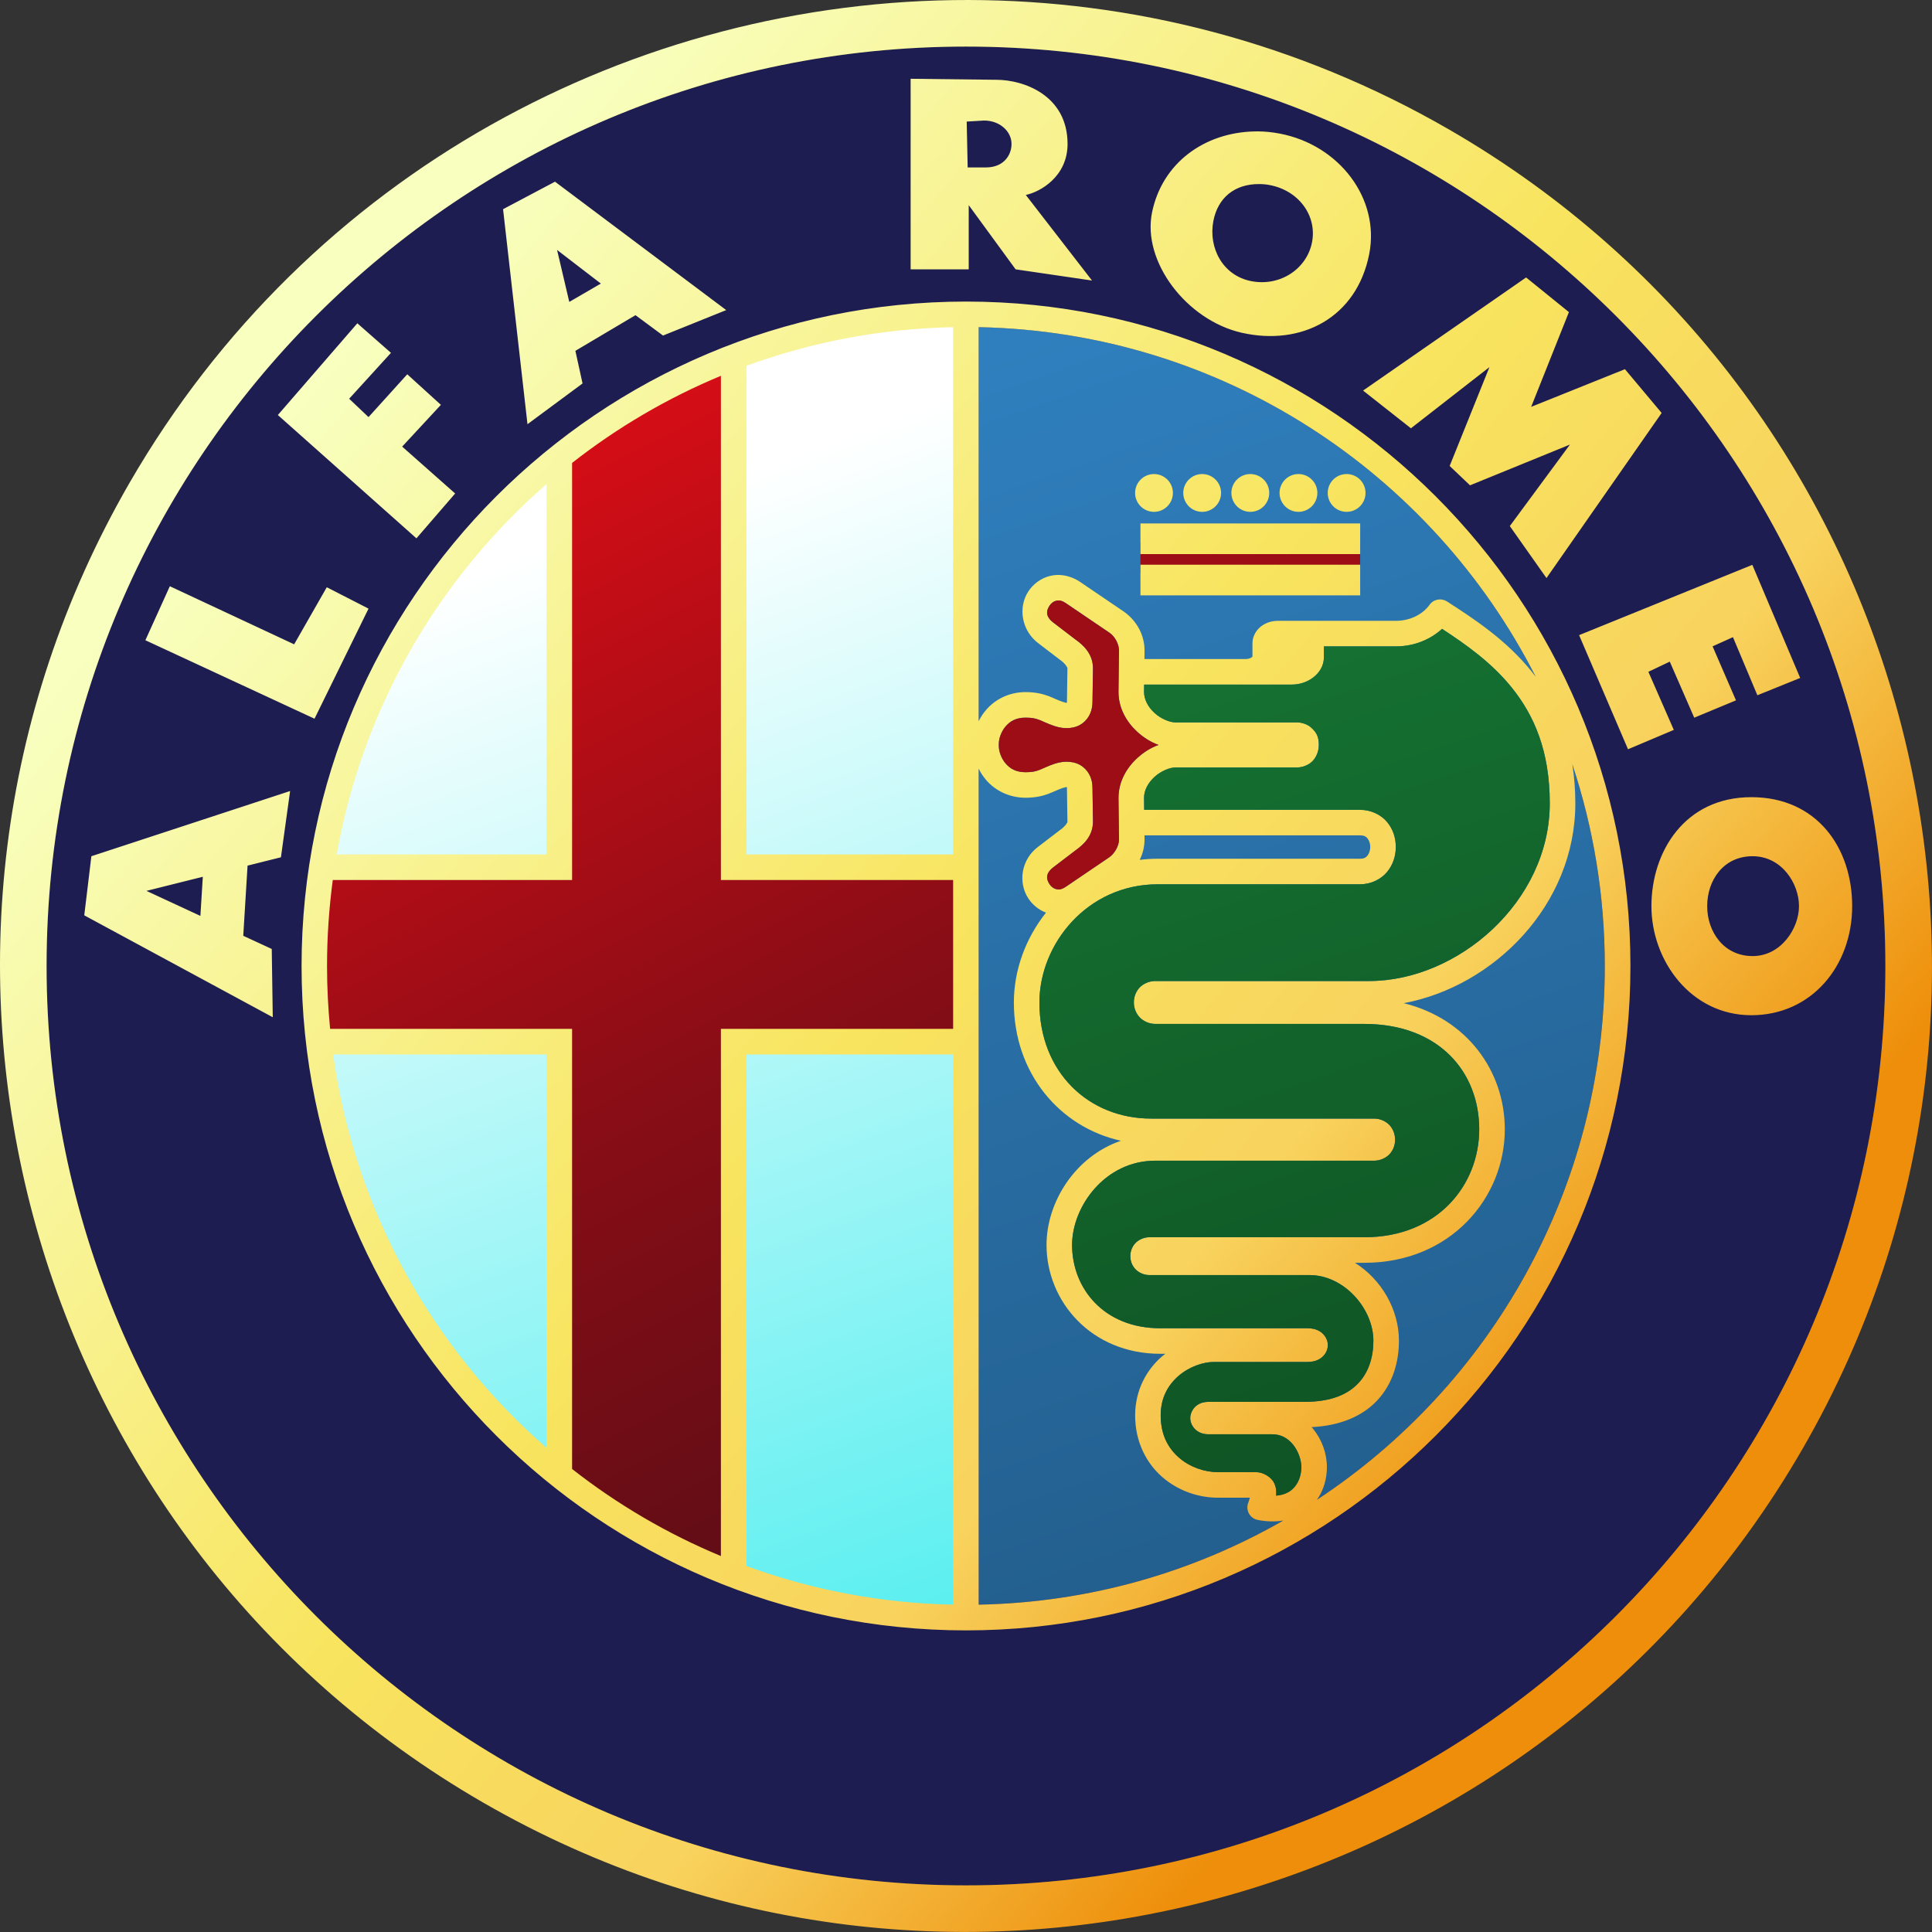
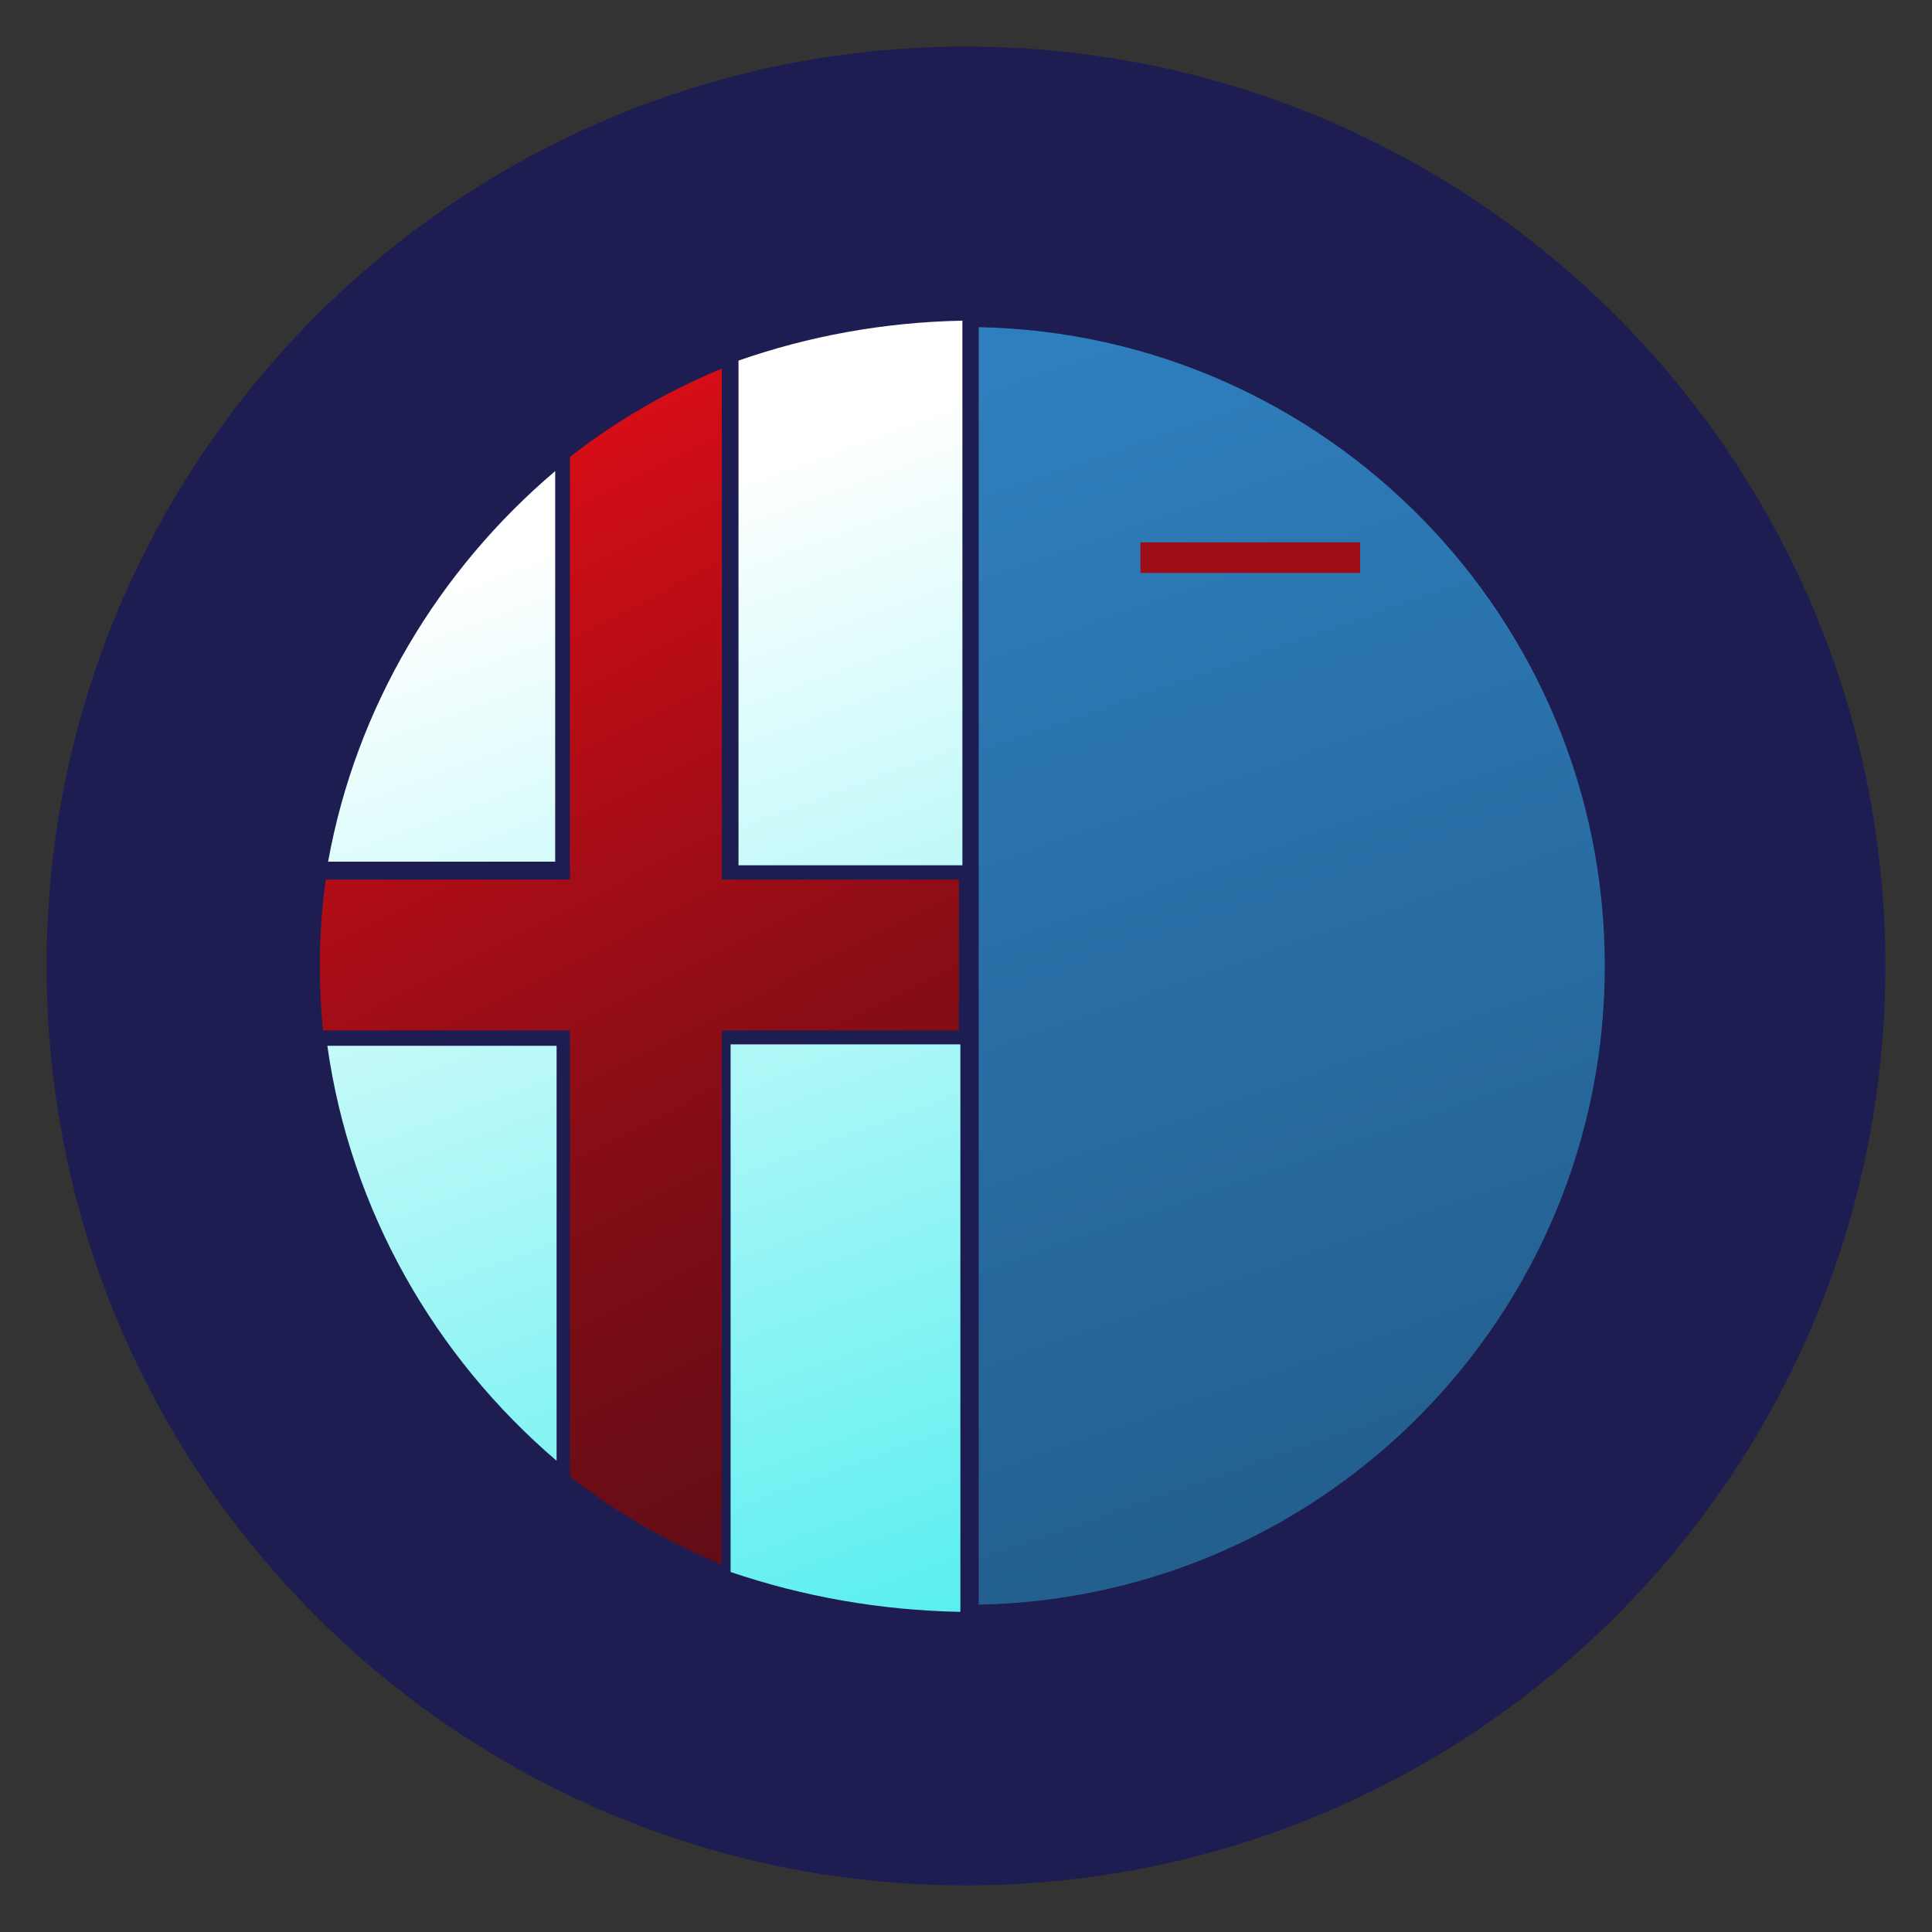
<svg xmlns="http://www.w3.org/2000/svg" width="44" height="44" viewBox="0 0 44 44" fill="none">
  <rect x="0" y="0" width="44" height="44" fill="#333333" stroke="none" />
  <path d="M42.938 22C42.938 33.563 33.564 42.938 22 42.938C10.436 42.938 1.061 33.563 1.061 22C1.061 10.435 10.436 1.061 22 1.061C33.564 1.061 42.938 10.435 42.938 22Z" fill="#1E1D51" />
  <path d="M21.918 7.303C20.13 7.337 18.414 7.655 16.819 8.212V19.706H21.918V7.303ZM12.644 10.729C9.985 12.986 8.11 16.098 7.472 19.624H12.644V10.729ZM16.639 23.785V35.801C18.276 36.357 20.036 36.675 21.872 36.709V23.785H16.639ZM7.455 23.817C7.985 27.572 9.9 30.894 12.676 33.268V23.817H7.455Z" fill="url(#paint0_linear_110_28179)" />
  <path d="M22.289 7.451C30.19 7.606 36.548 14.062 36.548 22C36.548 29.938 30.19 36.39 22.289 36.545V7.451Z" fill="url(#paint1_linear_110_28179)" />
  <path d="M16.439 8.394V20.032H21.838V23.468H16.439V35.635C15.201 35.124 14.037 34.448 12.98 33.625V23.468H7.355C7.308 22.986 7.284 22.501 7.284 22.016C7.284 21.353 7.328 20.69 7.418 20.032H12.98V10.406C14.037 9.582 15.201 8.906 16.439 8.394Z" fill="url(#paint2_linear_110_28179)" />
  <path d="M25.972 12.351H30.977V13.049H25.972V12.351Z" fill="#9D0D16" />
-   <path d="M22.061 4.31305e-05C14.444 -0.012 7.028 3.934 2.948 11C-3.123 21.516 0.484 34.979 11.001 41.051C21.517 47.122 34.98 43.515 41.051 32.998C47.123 22.482 43.515 9.019 32.999 2.948C29.548 0.955 25.781 0.006 22.061 4.31305e-05ZM22 1.061C33.558 1.061 42.938 10.441 42.938 21.999C42.938 33.557 33.558 42.938 22 42.938C10.442 42.938 1.061 33.557 1.061 21.999C1.061 10.441 10.442 1.061 22 1.061ZM20.739 1.794V6.134H22.062V4.672L23.13 6.134L24.87 6.389L23.362 4.44C23.692 4.371 24.313 4.02 24.313 3.279C24.313 2.171 23.315 1.817 22.689 1.817L20.739 1.794ZM22.41 2.745C22.77 2.745 23.025 2.989 23.036 3.256C23.048 3.523 22.863 3.813 22.457 3.813H22.038L22.016 2.769L22.41 2.745ZM28.644 2.992C28.621 2.992 28.597 2.992 28.574 2.993C27.433 3.016 26.468 3.708 26.237 4.838C26.007 5.963 27.029 7.294 28.279 7.578C29.634 7.886 30.899 7.242 31.184 5.781C31.428 4.53 30.509 3.302 29.143 3.042C28.976 3.01 28.809 2.993 28.644 2.992ZM12.64 4.138L11.457 4.764L12.013 9.661L13.267 8.733L13.104 7.99L14.473 7.178L15.1 7.642L16.539 7.062L12.64 4.138ZM28.675 4.192C28.756 4.192 28.837 4.199 28.919 4.215C29.578 4.341 29.996 4.91 29.881 5.514C29.766 6.118 29.161 6.529 28.502 6.404C27.843 6.278 27.518 5.64 27.633 5.036C27.734 4.508 28.112 4.19 28.675 4.192ZM12.687 5.692L13.684 6.458L12.965 6.876L12.687 5.692ZM34.756 6.319L31.043 8.895L32.133 9.754L33.921 8.361L33.015 10.612L33.479 11.053L35.754 10.125L34.385 11.981L35.22 13.165L37.843 9.405L37.007 8.408L34.871 9.266L35.731 7.108L34.756 6.319ZM22 6.868C13.65 6.868 6.868 13.651 6.868 22C6.868 30.349 13.65 37.131 22 37.131C30.349 37.131 37.132 30.349 37.132 22C37.132 13.651 30.349 6.868 22 6.868ZM8.138 7.363L6.328 9.452L9.484 12.26L10.366 11.239L9.159 10.171L10.041 9.22L9.275 8.524L8.393 9.499L7.952 9.081L8.904 8.036L8.138 7.363ZM21.707 7.451V19.46H17V8.331C18.473 7.792 20.056 7.484 21.707 7.451ZM22.289 7.451C27.83 7.56 32.612 10.768 34.975 15.413C34.944 15.372 34.913 15.332 34.882 15.293C34.303 14.574 33.574 14.097 32.953 13.697C32.903 13.666 32.845 13.65 32.787 13.652C32.742 13.653 32.698 13.665 32.659 13.685C32.619 13.706 32.585 13.736 32.559 13.772C32.414 13.973 32.142 14.139 31.786 14.139H29.105C28.97 14.139 28.843 14.176 28.733 14.255C28.622 14.335 28.524 14.478 28.524 14.647V14.952C28.523 14.954 28.521 14.959 28.509 14.968C28.483 14.988 28.431 15.009 28.374 15.009H26.064L26.066 14.816V14.813C26.066 14.461 25.887 14.142 25.61 13.94L25.606 13.936L25.602 13.934L24.593 13.249L24.591 13.248L24.59 13.247C24.429 13.141 24.249 13.091 24.08 13.094C24.024 13.096 23.969 13.103 23.915 13.116C23.701 13.168 23.528 13.303 23.416 13.475C23.192 13.819 23.244 14.362 23.674 14.67L24.148 15.032L24.152 15.035L24.155 15.037C24.255 15.109 24.31 15.195 24.31 15.219L24.299 15.986V15.991C24.299 16 24.297 16.002 24.296 16.006C24.283 16.006 24.258 16.003 24.205 15.985C24.093 15.949 24.008 15.901 23.876 15.851C23.744 15.802 23.575 15.762 23.357 15.762C22.973 15.762 22.657 15.935 22.46 16.166C22.392 16.244 22.335 16.33 22.289 16.423V7.451H22.289ZM16.418 8.559V20.042H21.707V23.432H16.418V35.438C15.204 34.933 14.064 34.266 13.029 33.455V23.432H7.518C7.472 22.956 7.448 22.478 7.448 22C7.448 21.345 7.492 20.691 7.579 20.042H13.029V10.543C14.064 9.731 15.204 9.064 16.418 8.559ZM26.282 10.796C26.044 10.796 25.851 10.989 25.851 11.226C25.851 11.464 26.044 11.657 26.282 11.657C26.519 11.657 26.712 11.464 26.712 11.226C26.712 10.989 26.519 10.796 26.282 10.796ZM27.379 10.796C27.141 10.796 26.948 10.989 26.948 11.226C26.948 11.464 27.141 11.657 27.379 11.657C27.616 11.657 27.809 11.464 27.809 11.226C27.809 10.989 27.616 10.796 27.379 10.796ZM28.475 10.796C28.237 10.796 28.044 10.989 28.044 11.226C28.044 11.464 28.237 11.657 28.475 11.657C28.713 11.657 28.906 11.464 28.906 11.226C28.906 10.989 28.713 10.796 28.475 10.796ZM29.571 10.796C29.334 10.796 29.141 10.989 29.141 11.226C29.141 11.464 29.334 11.657 29.571 11.657C29.809 11.657 30.002 11.464 30.002 11.226C30.002 10.989 29.809 10.796 29.571 10.796ZM30.668 10.796C30.43 10.796 30.238 10.989 30.238 11.226C30.238 11.464 30.43 11.657 30.668 11.657C30.906 11.657 31.099 11.464 31.099 11.226C31.099 10.989 30.906 10.796 30.668 10.796ZM12.447 11.025V19.46H7.669C8.259 16.116 9.99 13.165 12.447 11.025ZM25.973 11.921V12.619H30.977V11.921H25.973ZM25.973 12.861V13.559H30.977V12.861H25.973ZM39.908 12.864L35.963 14.465L37.077 17.064L38.12 16.623L37.541 15.3L38.028 15.068L38.585 16.345L39.536 15.95L39.003 14.72L39.467 14.511L40.023 15.834L40.998 15.44L39.908 12.864ZM3.868 13.351L3.311 14.581L7.163 16.368L8.393 13.861L7.442 13.374L6.699 14.674L3.868 13.351ZM24.096 13.675C24.142 13.672 24.196 13.684 24.269 13.732L25.276 14.415C25.401 14.507 25.484 14.676 25.484 14.813L25.473 15.756V15.76C25.473 16.131 25.661 16.448 25.903 16.669C26.047 16.799 26.21 16.902 26.386 16.965C26.21 17.028 26.047 17.131 25.903 17.261C25.661 17.482 25.473 17.799 25.473 18.171V18.174L25.484 19.121C25.484 19.258 25.392 19.429 25.267 19.521L24.266 20.2C24.169 20.264 24.109 20.263 24.053 20.249C23.996 20.235 23.941 20.195 23.904 20.138C23.829 20.023 23.796 19.889 24.013 19.734L24.016 19.731L24.02 19.728L24.502 19.361C24.664 19.244 24.892 19.048 24.892 18.712V18.707L24.881 17.936C24.881 17.771 24.821 17.585 24.655 17.459C24.489 17.333 24.251 17.318 24.024 17.392C23.861 17.445 23.755 17.503 23.67 17.535C23.585 17.567 23.513 17.586 23.357 17.586C23.137 17.586 23.003 17.504 22.901 17.386C22.8 17.267 22.748 17.102 22.748 16.994V16.936C22.748 16.828 22.8 16.663 22.901 16.545C23.003 16.426 23.137 16.344 23.357 16.344C23.513 16.344 23.585 16.363 23.67 16.396C23.755 16.428 23.861 16.485 24.024 16.538C24.251 16.613 24.489 16.597 24.655 16.471C24.821 16.345 24.881 16.155 24.881 15.99L24.892 15.223V15.219C24.892 14.882 24.657 14.681 24.494 14.565L24.02 14.202L24.016 14.199L24.013 14.197C23.796 14.042 23.829 13.908 23.904 13.793C23.941 13.735 23.996 13.695 24.053 13.681C24.067 13.678 24.082 13.676 24.096 13.675ZM32.842 14.322C33.399 14.686 33.977 15.097 34.428 15.658C34.936 16.288 35.295 17.099 35.295 18.294C35.295 20.539 33.198 22.342 31.182 22.342H26.309C26.17 22.342 26.028 22.405 25.943 22.503C25.857 22.602 25.822 22.72 25.823 22.833C25.824 22.946 25.861 23.062 25.945 23.158C26.03 23.255 26.17 23.319 26.309 23.319H31.066C32.777 23.319 33.689 24.42 33.689 25.72C33.689 26.986 32.741 28.177 31.078 28.177H26.175C26.057 28.177 25.93 28.231 25.852 28.317C25.774 28.404 25.742 28.509 25.743 28.61C25.743 28.71 25.776 28.814 25.853 28.899C25.93 28.985 26.056 29.039 26.175 29.039H29.824C30.61 29.039 31.278 29.804 31.278 30.535C31.278 30.906 31.172 31.248 30.94 31.497C30.707 31.746 30.335 31.926 29.709 31.926H27.52C27.433 31.926 27.342 31.945 27.257 32.006C27.173 32.067 27.104 32.184 27.107 32.304C27.111 32.425 27.18 32.529 27.262 32.587C27.343 32.644 27.433 32.665 27.52 32.665H28.972C29.177 32.665 29.328 32.755 29.448 32.9C29.567 33.046 29.637 33.249 29.637 33.412C29.637 33.615 29.562 33.803 29.429 33.92C29.344 33.996 29.225 34.049 29.062 34.062C29.07 33.978 29.071 33.883 29.015 33.77C28.949 33.635 28.764 33.527 28.607 33.527H27.736C27.433 33.527 27.098 33.413 26.851 33.197C26.603 32.981 26.434 32.675 26.434 32.235C26.434 31.83 26.603 31.541 26.843 31.333C27.084 31.126 27.403 31.018 27.638 31.018H29.778C29.875 31.018 29.969 31.001 30.059 30.946C30.149 30.892 30.241 30.777 30.241 30.634C30.241 30.49 30.148 30.375 30.058 30.321C29.968 30.266 29.875 30.25 29.778 30.25H26.425C25.135 30.25 24.416 29.337 24.416 28.353C24.416 27.475 25.169 26.434 26.309 26.434H31.298C31.434 26.434 31.574 26.37 31.657 26.274C31.74 26.177 31.773 26.062 31.772 25.952C31.771 25.843 31.737 25.73 31.655 25.634C31.573 25.539 31.434 25.475 31.298 25.475H26.216C24.796 25.475 23.672 24.422 23.672 22.831C23.672 21.502 24.759 20.139 26.367 20.139H30.973C31.224 20.139 31.45 20.026 31.588 19.861C31.726 19.696 31.788 19.493 31.789 19.293C31.79 19.093 31.73 18.888 31.591 18.722C31.453 18.556 31.226 18.443 30.973 18.443H26.058L26.055 18.168C26.055 17.997 26.147 17.826 26.296 17.691C26.444 17.556 26.643 17.479 26.766 17.479H29.52C29.626 17.479 29.732 17.454 29.835 17.383C29.939 17.311 30.035 17.157 30.035 16.965C30.035 16.767 29.977 16.667 29.835 16.548C29.732 16.476 29.626 16.451 29.52 16.451H26.766C26.643 16.451 26.444 16.374 26.296 16.239C26.147 16.104 26.055 15.93 26.055 15.76L26.057 15.591H29.419C29.605 15.591 29.774 15.531 29.908 15.429C30.042 15.326 30.151 15.169 30.151 14.97V14.721H31.786C32.21 14.721 32.578 14.563 32.842 14.322ZM35.808 17.405C36.288 18.849 36.548 20.394 36.548 22C36.548 27.082 33.942 31.556 29.992 34.157C30.147 33.938 30.219 33.674 30.219 33.412C30.219 33.101 30.107 32.786 29.897 32.531C29.889 32.521 29.879 32.512 29.87 32.502C30.532 32.47 31.036 32.246 31.364 31.895C31.719 31.516 31.86 31.018 31.86 30.535C31.86 29.823 31.461 29.137 30.857 28.759H31.078C33.028 28.759 34.271 27.286 34.271 25.72C34.271 24.391 33.407 23.201 31.97 22.847C34.033 22.459 35.877 20.603 35.877 18.294C35.877 17.977 35.852 17.682 35.808 17.405ZM22.289 17.508C22.335 17.6 22.392 17.686 22.459 17.765C22.657 17.995 22.973 18.168 23.357 18.168C23.575 18.168 23.744 18.129 23.876 18.079C24.008 18.029 24.093 17.982 24.205 17.945C24.258 17.928 24.283 17.925 24.296 17.925C24.297 17.928 24.299 17.931 24.299 17.94V17.944L24.31 18.716C24.31 18.74 24.255 18.822 24.155 18.893L24.152 18.895L24.148 18.898L23.667 19.266C23.236 19.574 23.192 20.112 23.416 20.456C23.512 20.602 23.651 20.721 23.822 20.785C23.356 21.369 23.09 22.098 23.09 22.831C23.09 24.447 24.138 25.673 25.528 25.98C24.487 26.336 23.834 27.376 23.834 28.353C23.834 29.634 24.849 30.832 26.425 30.832H26.539C26.514 30.852 26.488 30.871 26.463 30.892C26.114 31.194 25.852 31.659 25.852 32.235C25.852 32.833 26.105 33.319 26.467 33.636C26.83 33.952 27.291 34.109 27.736 34.109H28.465C28.45 34.163 28.433 34.212 28.433 34.212C28.415 34.252 28.407 34.295 28.408 34.339C28.41 34.382 28.421 34.425 28.441 34.464C28.461 34.502 28.489 34.536 28.524 34.562C28.559 34.588 28.599 34.606 28.642 34.615C28.851 34.656 29.047 34.659 29.226 34.629C27.175 35.805 24.811 36.496 22.289 36.545V17.508ZM6.607 18.015L2.081 19.5L1.919 20.846L6.212 23.167L6.189 21.612L5.54 21.312L5.638 19.714L6.398 19.524L6.607 18.015ZM39.885 18.155C38.37 18.155 37.61 19.396 37.61 20.637C37.61 21.879 38.509 23.121 39.885 23.121C41.26 23.121 42.182 21.995 42.182 20.637C42.182 19.303 41.376 18.155 39.885 18.155ZM26.065 19.025H30.973C31.073 19.025 31.109 19.052 31.145 19.095C31.18 19.138 31.207 19.212 31.207 19.29C31.206 19.369 31.179 19.443 31.142 19.487C31.105 19.531 31.068 19.557 30.973 19.557H26.367C26.227 19.557 26.09 19.566 25.956 19.583C26.026 19.441 26.066 19.283 26.066 19.118V19.114L26.065 19.025ZM39.914 19.5C40.581 19.5 40.971 20.124 40.971 20.637C40.971 21.139 40.567 21.774 39.914 21.774C39.26 21.774 38.88 21.223 38.88 20.637C38.88 20.052 39.246 19.5 39.914 19.5ZM4.619 19.968L4.564 20.859L3.335 20.289L4.619 19.968ZM7.587 24.014H12.447V32.973C9.863 30.722 8.08 27.574 7.587 24.014ZM17 24.014H21.707V36.545C20.056 36.512 18.473 36.204 17 35.665V24.014Z" fill="url(#paint3_linear_110_28179)" />
-   <path d="M24.096 13.675C24.142 13.672 24.196 13.684 24.268 13.733L25.275 14.416C25.401 14.507 25.484 14.676 25.484 14.813L25.473 15.756V15.76C25.473 16.132 25.66 16.448 25.903 16.669C26.046 16.8 26.21 16.903 26.385 16.965C26.21 17.028 26.046 17.131 25.903 17.262C25.66 17.483 25.473 17.799 25.473 18.171V18.174L25.484 19.122C25.484 19.258 25.392 19.43 25.267 19.521L24.266 20.2C24.168 20.264 24.109 20.263 24.052 20.249C23.996 20.235 23.941 20.195 23.903 20.138C23.828 20.023 23.796 19.889 24.012 19.734L24.016 19.731L24.02 19.728L24.501 19.361C24.664 19.244 24.892 19.049 24.892 18.712V18.708L24.88 17.936C24.88 17.771 24.821 17.585 24.655 17.459C24.488 17.333 24.251 17.318 24.023 17.392C23.861 17.446 23.755 17.503 23.67 17.535C23.585 17.567 23.513 17.587 23.356 17.587C23.137 17.587 23.002 17.504 22.901 17.386C22.799 17.268 22.747 17.103 22.747 16.994V16.936C22.747 16.828 22.799 16.663 22.901 16.545C23.002 16.427 23.137 16.344 23.356 16.344C23.513 16.344 23.585 16.364 23.67 16.396C23.755 16.428 23.861 16.485 24.023 16.538C24.251 16.613 24.488 16.597 24.655 16.471C24.821 16.346 24.88 16.155 24.88 15.991L24.892 15.223V15.219C24.892 14.882 24.657 14.681 24.494 14.565L24.02 14.203L24.016 14.2L24.012 14.197C23.796 14.042 23.828 13.908 23.903 13.793C23.941 13.736 23.996 13.695 24.052 13.682C24.067 13.678 24.081 13.676 24.096 13.675Z" fill="#9D0D16" />
-   <path d="M32.842 14.322C33.399 14.686 33.977 15.097 34.428 15.658C34.936 16.288 35.295 17.099 35.295 18.294C35.295 20.539 33.198 22.342 31.182 22.342H26.308C26.17 22.342 26.028 22.405 25.942 22.503C25.857 22.602 25.822 22.72 25.823 22.833C25.824 22.946 25.861 23.062 25.945 23.158C26.03 23.255 26.17 23.319 26.308 23.319H31.066C32.777 23.319 33.688 24.42 33.688 25.72C33.688 26.986 32.741 28.177 31.078 28.177H26.175C26.056 28.177 25.93 28.231 25.852 28.317C25.774 28.404 25.742 28.509 25.742 28.61C25.743 28.71 25.776 28.814 25.853 28.899C25.93 28.985 26.056 29.039 26.175 29.039H29.824C30.61 29.039 31.278 29.804 31.278 30.535C31.278 30.906 31.172 31.248 30.939 31.497C30.707 31.746 30.334 31.926 29.709 31.926H27.52C27.433 31.926 27.341 31.945 27.257 32.006C27.173 32.067 27.104 32.184 27.107 32.304C27.111 32.425 27.18 32.529 27.261 32.587C27.342 32.645 27.433 32.665 27.52 32.665H28.972C29.176 32.665 29.328 32.755 29.448 32.9C29.567 33.046 29.637 33.25 29.637 33.413C29.637 33.615 29.562 33.803 29.429 33.92C29.343 33.996 29.225 34.049 29.062 34.062C29.07 33.978 29.071 33.883 29.015 33.77C28.949 33.635 28.764 33.527 28.607 33.527H27.736C27.433 33.527 27.098 33.413 26.85 33.197C26.603 32.981 26.434 32.675 26.434 32.235C26.434 31.83 26.603 31.541 26.843 31.333C27.083 31.126 27.402 31.018 27.638 31.018H29.778C29.874 31.018 29.968 31.001 30.059 30.946C30.149 30.892 30.241 30.777 30.241 30.634C30.241 30.491 30.148 30.375 30.058 30.321C29.968 30.266 29.874 30.25 29.778 30.25H26.425C25.135 30.25 24.416 29.337 24.416 28.353C24.416 27.475 25.169 26.434 26.308 26.434H31.298C31.434 26.434 31.574 26.37 31.657 26.274C31.74 26.177 31.773 26.062 31.772 25.952C31.771 25.843 31.737 25.73 31.655 25.634C31.572 25.539 31.434 25.475 31.298 25.475H26.216C24.796 25.475 23.672 24.422 23.672 22.831C23.672 21.502 24.759 20.139 26.367 20.139H30.973C31.224 20.139 31.45 20.026 31.588 19.861C31.726 19.696 31.788 19.493 31.788 19.293C31.79 19.093 31.73 18.888 31.591 18.722C31.453 18.556 31.226 18.443 30.973 18.443H26.058L26.055 18.168C26.055 17.998 26.147 17.826 26.296 17.691C26.444 17.556 26.643 17.479 26.765 17.479H29.52C29.626 17.479 29.732 17.454 29.835 17.383C29.939 17.311 30.035 17.157 30.035 16.965C30.035 16.767 29.976 16.667 29.835 16.548C29.732 16.476 29.626 16.452 29.52 16.452H26.765C26.643 16.452 26.444 16.374 26.296 16.239C26.147 16.104 26.055 15.93 26.055 15.76L26.057 15.591H29.419C29.605 15.591 29.774 15.531 29.908 15.429C30.042 15.326 30.151 15.169 30.151 14.97V14.721H31.786C32.21 14.721 32.578 14.563 32.842 14.322Z" fill="url(#paint4_linear_110_28179)" />
  <defs>
    <linearGradient id="paint0_linear_110_28179" x1="13.263" y1="12.183" x2="22.629" y2="37.617" gradientUnits="userSpaceOnUse">
      <stop stop-color="white" />
      <stop offset="1" stop-color="#53EEEF" />
    </linearGradient>
    <linearGradient id="paint1_linear_110_28179" x1="22.462" y1="8.094" x2="32.265" y2="36.193" gradientUnits="userSpaceOnUse">
      <stop stop-color="#2F7FBE" />
      <stop offset="1" stop-color="#225D8B" />
    </linearGradient>
    <linearGradient id="paint2_linear_110_28179" x1="9.737" y1="11.771" x2="22.628" y2="36.962" gradientUnits="userSpaceOnUse">
      <stop stop-color="#D50D16" />
      <stop offset="0.5" stop-color="#880D16" />
      <stop offset="1" stop-color="#520D16" />
    </linearGradient>
    <linearGradient id="paint3_linear_110_28179" x1="6.909" y1="9.11" x2="35.383" y2="33.431" gradientUnits="userSpaceOnUse">
      <stop stop-color="#F8FFBF" />
      <stop offset="0.509" stop-color="#F8E45E" />
      <stop offset="0.75" stop-color="#F8D35E" />
      <stop offset="1" stop-color="#EE8E0A" />
    </linearGradient>
    <linearGradient id="paint4_linear_110_28179" x1="27.424" y1="15.851" x2="33.199" y2="33.023" gradientUnits="userSpaceOnUse">
      <stop stop-color="#157031" />
      <stop offset="1" stop-color="#0F5324" />
    </linearGradient>
  </defs>
</svg>